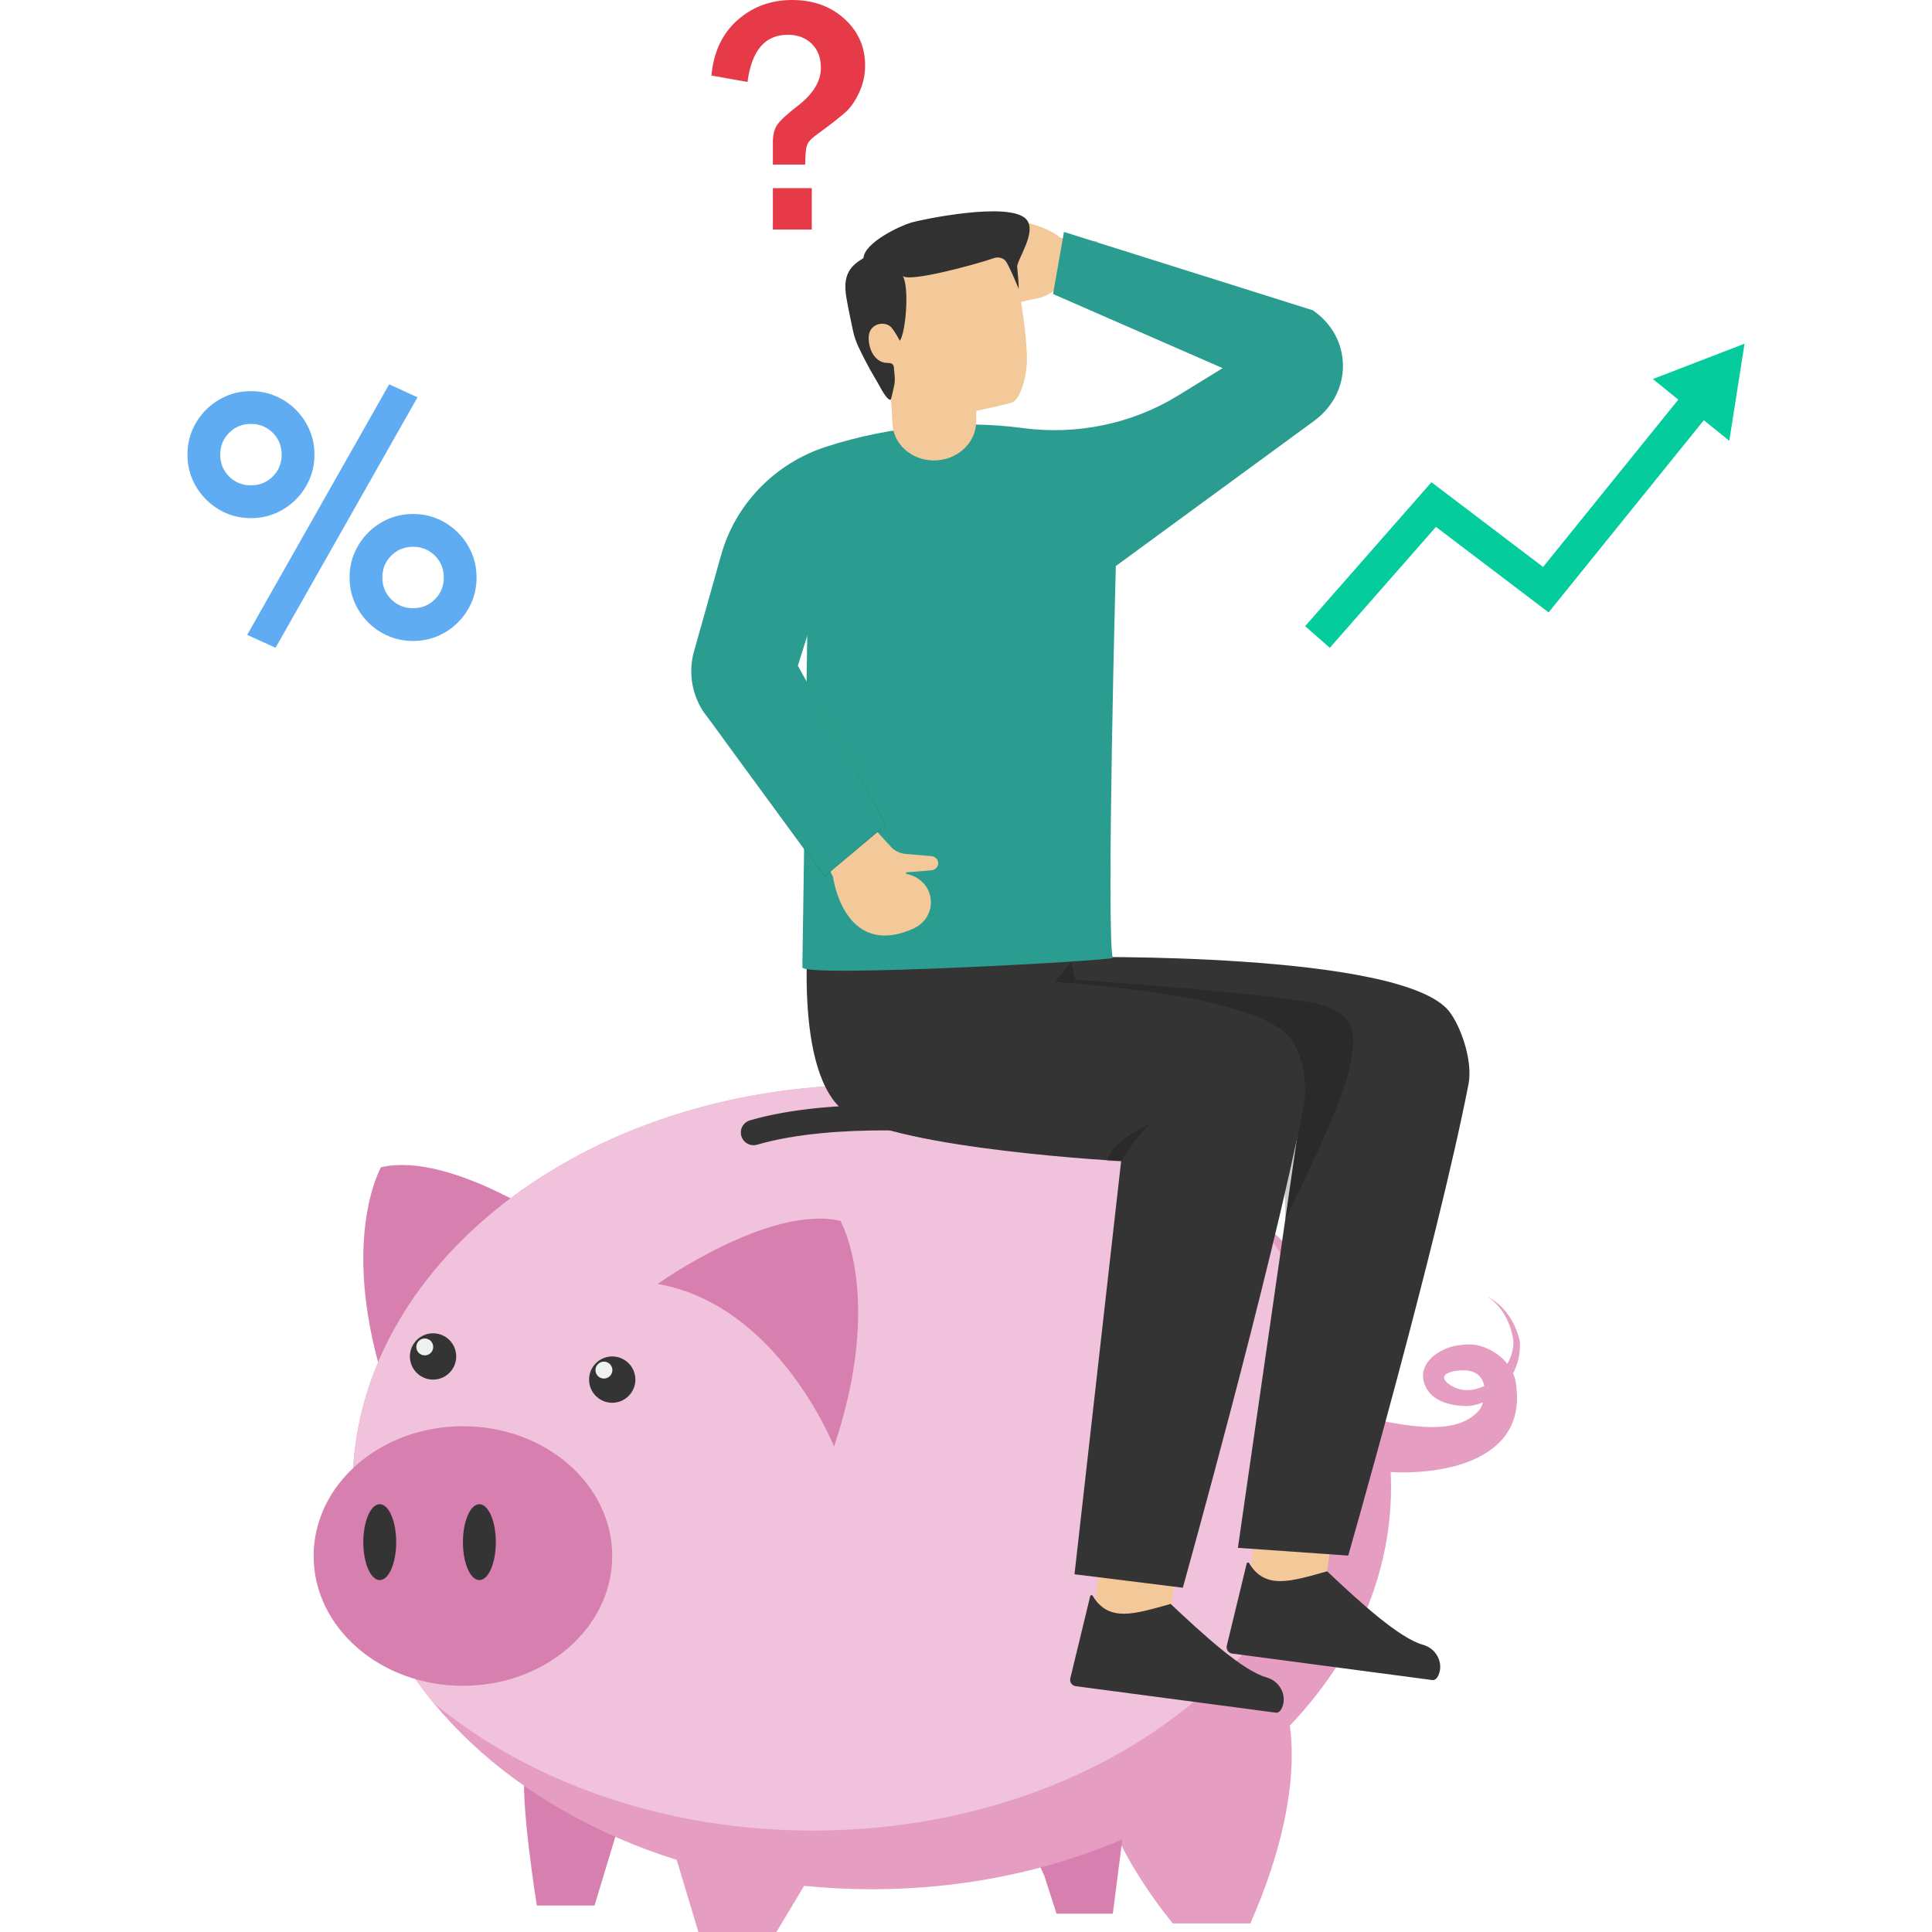
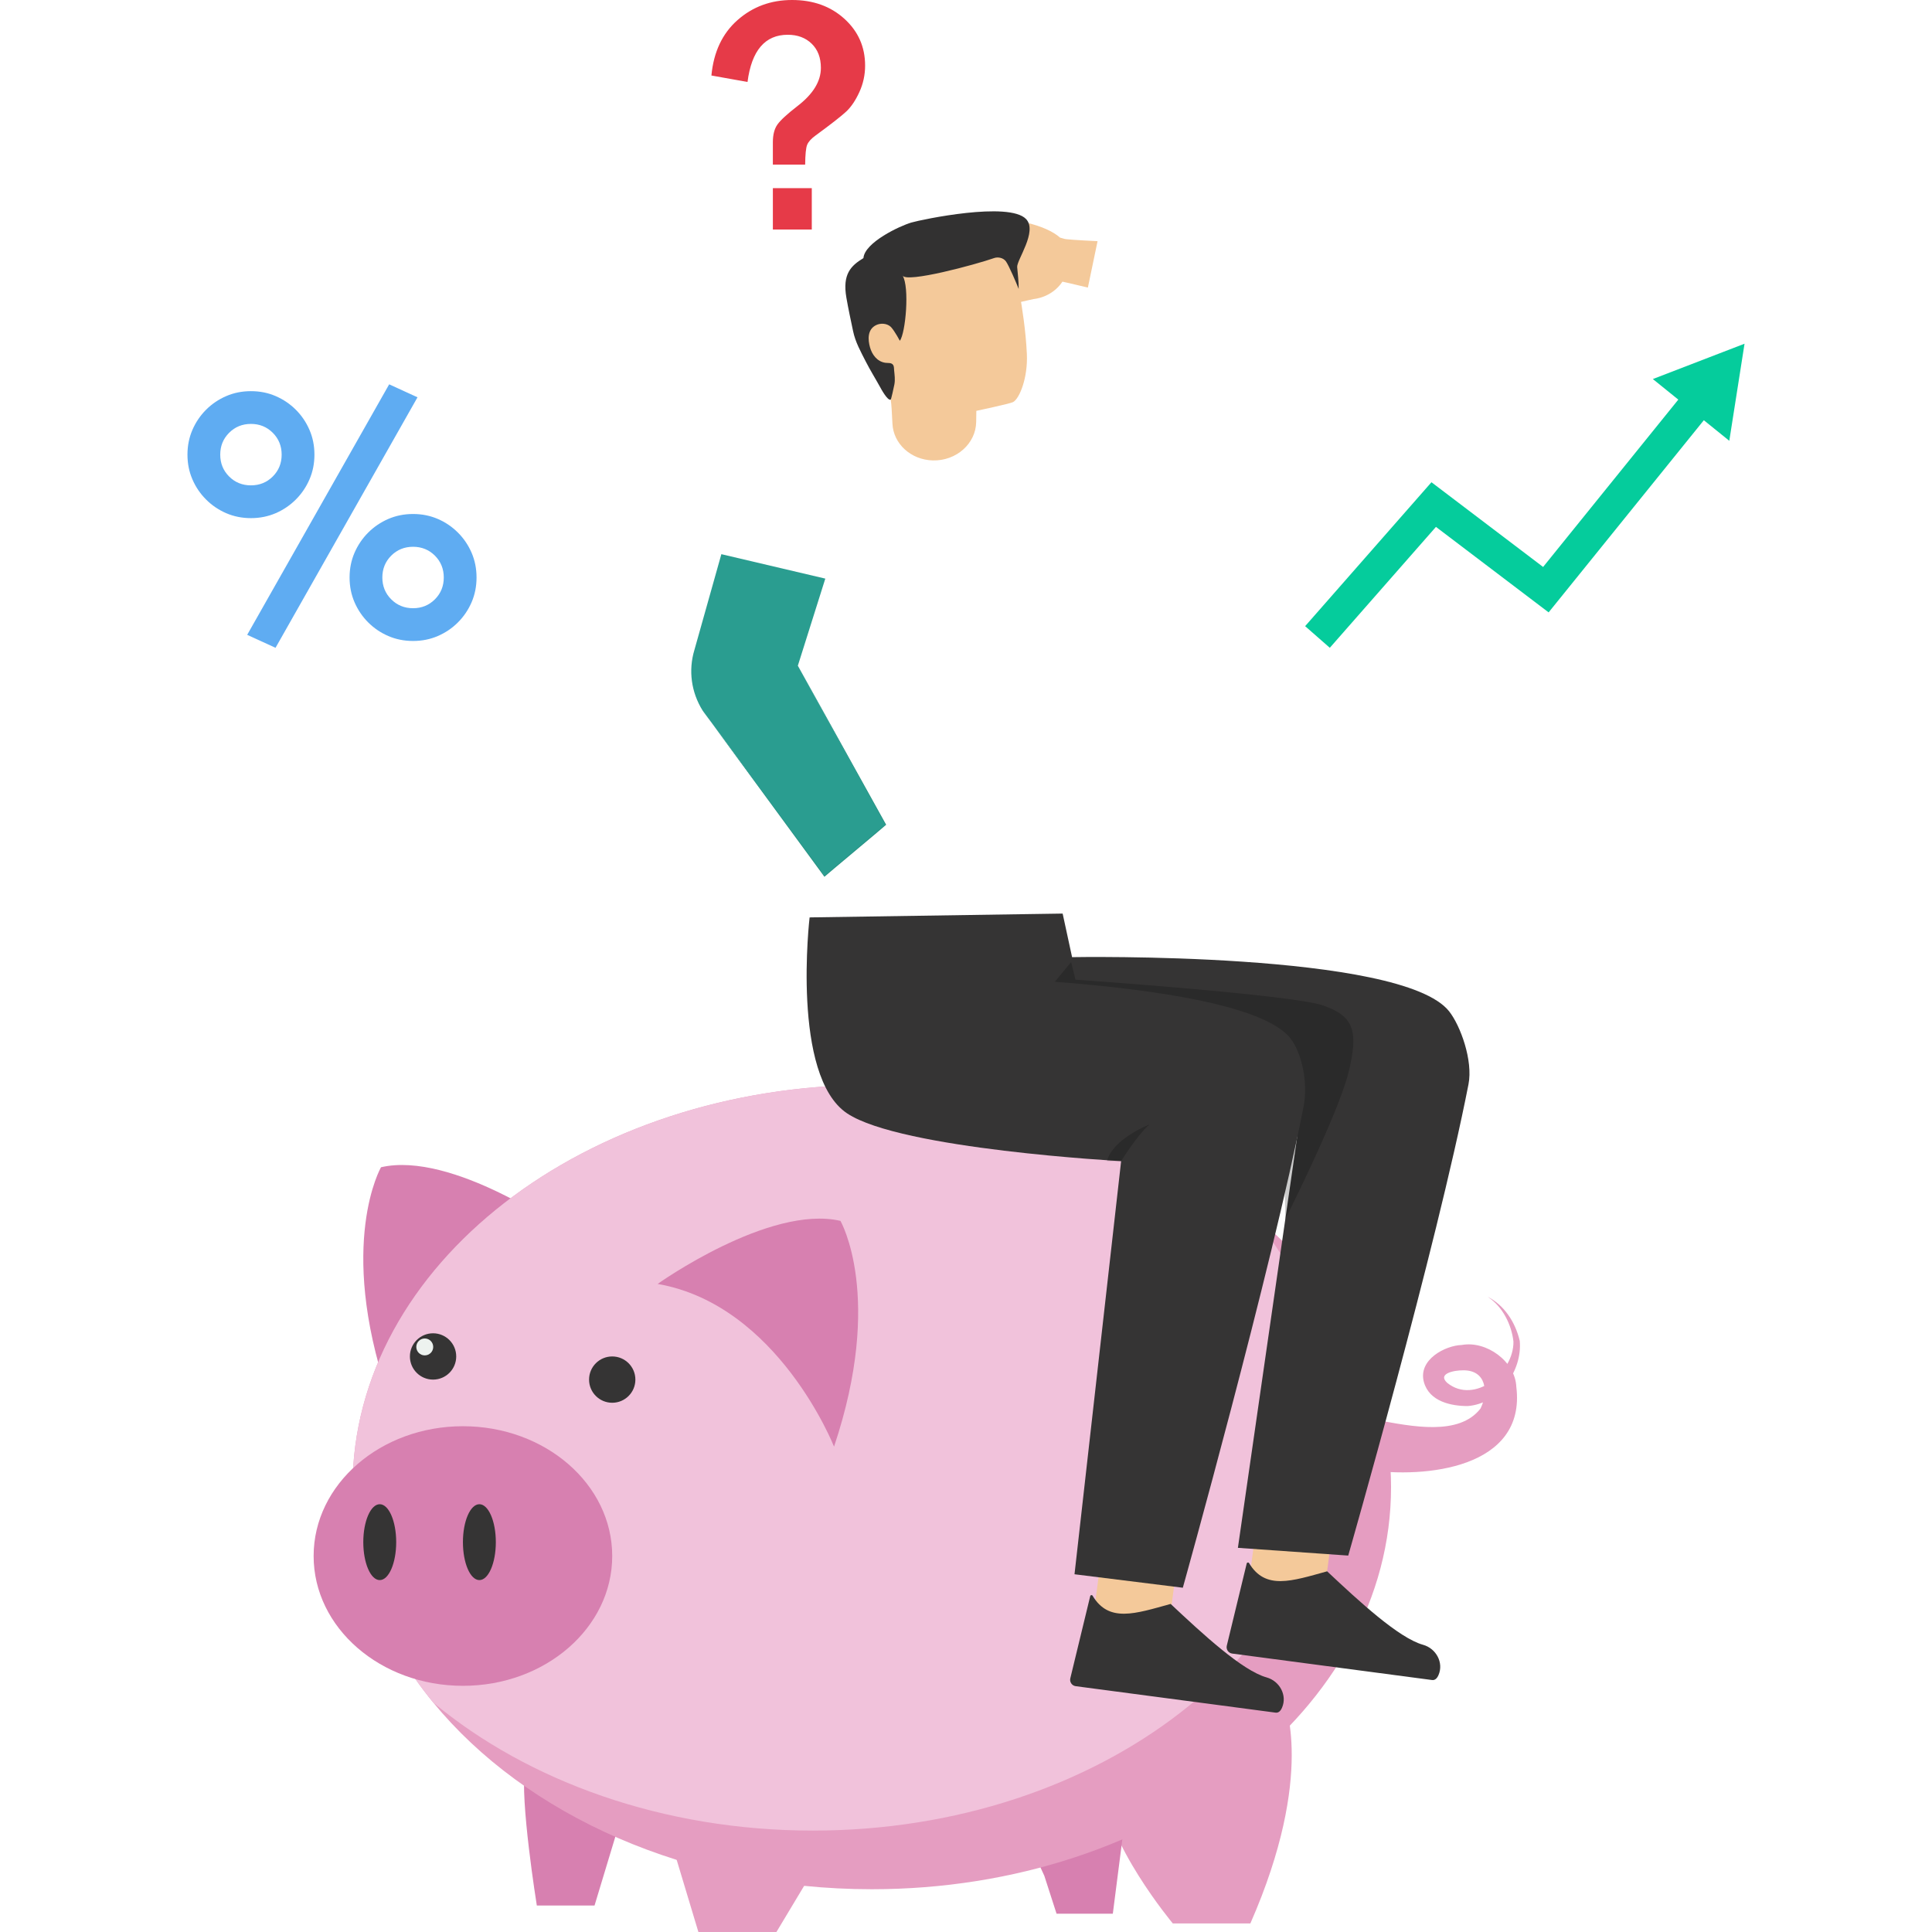
<svg xmlns="http://www.w3.org/2000/svg" enable-background="new 0 0 2950 2950" id="Layer_1" version="1.1" viewBox="0 0 2950 2950" x="0" y="0">
  <path d="M1960.17,2596.43c0,0,49.5,111.65-50.99,340.55h-118.36c0,0-104.21-124.68-106.07-210.28&#13;&#10;    C1682.89,2641.09,1960.17,2596.43,1960.17,2596.43z" fill="#e59dc1" />
  <polygon fill="#e59dc1" points="1018.08 2789.5 1066.38 2950 1185.56 2950 1281.87 2789.5" />
  <path d="M944.11,2789.5l-36.29,120.03h-88.14c0,0-26.3-163.29-17.93-210.75&#13;&#10;    C810.13,2651.32,944.11,2789.5,944.11,2789.5z" fill="#d780b0" />
  <polyline fill="#d780b0" points="1588.85 2851.69 1594.59 2864.18 1613.28 2922.09 1699.18 2922.09 1720.11 2758.79 1569.38 2811.83" />
  <path d="M860.93,1878.58c0,0-170.27-121.42-279.14-96.3c0,0-66.99,115.84,9.77,344.73&#13;&#10;    C591.56,2127.01,676.7,1910.68,860.93,1878.58z" fill="#d780b0" />
  <path d="M2124.01,2270.61c0,339.23-355.13,614.09-792.83,614.09c-281.46,0-528.81-113.59-669.54-284.95&#13;&#10;    c-77.93-94.98-123.28-207.81-123.28-329.15c0-338.84,355.12-614.1,792.82-614.1c227.58,0,433.05,74.44,577.66,193.84&#13;&#10;    C2042.21,1960.07,2124.01,2108.17,2124.01,2270.61z" fill="#e59dc1" />
  <path d="M2034.07,2181.05c0,339.23-354.74,614.1-792.82,614.1c-228.74,0-435-75.22-579.6-195.4&#13;&#10;    c-77.93-94.98-123.28-207.81-123.28-329.15c0-338.84,355.12-614.1,792.82-614.1c227.58,0,433.05,74.44,577.66,193.84&#13;&#10;    C1988.32,1945.72,2034.07,2059.31,2034.07,2181.05z" fill="#f1c2db" />
  <ellipse cx="706.84" cy="2375.91" fill="#d780b0" rx="227.96" ry="198.19" />
  <ellipse cx="731.97" cy="2354.74" fill="#353434" rx="25.12" ry="57.92" />
  <ellipse cx="579.84" cy="2354.74" fill="#353434" rx="25.12" ry="57.92" />
  <circle cx="934.81" cy="2106.54" fill="#353434" r="35.36" />
-   <circle cx="922.13" cy="2092" fill="#edf2ef" r="12.91" />
  <circle cx="661.25" cy="2071.18" fill="#353434" r="35.36" />
  <circle cx="648.57" cy="2056.65" fill="#edf2ef" r="12.91" />
  <path d="M1004.13,1960.46c0,0,170.27-121.42,279.14-96.3c0,0,66.99,115.84-9.77,344.73&#13;&#10;    C1273.49,2208.89,1188.36,1992.56,1004.13,1960.46z" fill="#d780b0" />
  <path d="M2101.65,2168.06c54.47,10.15,126.36,24.86,158.99-17.39c12.22-24.84,9.03-58.77-26.61-58.3&#13;&#10;    c-13.59-0.14-39.82,4.92-24.19,19.19c41.55,33.45,101.79-15.34,101.06-63.12c-2.81-25.18-16.12-53.39-39.49-68.44&#13;&#10;    c25.29,12.85,42.41,38.62,49.13,67.51c4.09,45.61-31.48,95.86-79.51,99.41c-24.61,0.07-58.66-6.6-66.9-36.77&#13;&#10;    c-9.14-34.01,32.59-55.75,58.05-56.5c37.29-6.75,81.51,24.86,83.13,64.09c15.23,124.27-139.5,140.1-228.64,126.4&#13;&#10;    C2086.66,2244.14,2101.65,2168.06,2101.65,2168.06L2101.65,2168.06z" fill="#e59dc1" />
  <g>
-     <path d="M1150.57,1748.65c-8.41,0-16.13-5.49-18.59-13.93c-3.03-10.3,2.88-21.05,13.14-24.04&#13;&#10;    c126.42-36.91,306.78-19.57,314.43-18.89c10.64,1.06,18.4,10.56,17.34,21.2c-1.06,10.68-10.45,17.98-21.16,17.42&#13;&#10;    c-1.82-0.23-180.67-17.38-299.7,17.45C1154.21,1748.38,1152.35,1748.65,1150.57,1748.65z" fill="#353434" />
-   </g>
+     </g>
  <path d="M1229.41,251.36h-49.31v-34.14c0-11.46,2.32-20.48,6.95-27.06c4.63-6.57,14.79-15.93,30.47-28.07&#13;&#10;  c23.94-18.37,35.91-37.85,35.91-58.42c0-15.51-4.68-27.82-14.04-36.92s-21.54-13.66-36.54-13.66c-34.73,0-55.21,24.02-61.45,72.07&#13;&#10;  l-55.13-9.86c3.37-35.91,16.65-64.11,39.83-84.59C1149.29,10.24,1177.07,0,1209.43,0c32.2,0,58.83,9.57,79.91,28.7&#13;&#10;  c21.07,19.14,31.61,42.95,31.61,71.44c0,14.16-2.91,27.61-8.72,40.33c-5.82,12.73-12.43,22.59-19.85,29.59&#13;&#10;  c-7.42,7-23.1,19.26-47.04,36.79c-6.74,4.89-11.04,9.65-12.9,14.29C1230.59,225.78,1229.58,235.86,1229.41,251.36z M1239.53,287.27&#13;&#10;  v63.22h-59.43v-63.22H1239.53z" fill="#e63a48" />
  <g>
    <rect fill="#f4c99a" height="116.17" transform="rotate(-82.461 1730.714 2447.047)" width="132.76" x="1664.44" y="2389.08" />
    <path d="M1642.53,2574.66l305.15,40.39c4.59,0.61,7.74-2.64,9.9-7.64c8.18-18.93-3.74-40.62-23.6-46.15&#13;&#10;     c-37.06-10.31-97.56-66.21-146.5-112.19c-54.17,14.98-94.42,29-119.18-12.54c-0.9-1.51-3.2-1.15-3.61,0.56l-30.44,125.65&#13;&#10;     C1632.97,2568.39,1636.8,2573.91,1642.53,2574.66z" fill="#353434" />
    <rect fill="#f4c99a" height="116.17" transform="rotate(-82.461 1967.937 2397.329)" width="132.76" x="1901.68" y="2339.36" />
    <path d="M1881.46,2524.86l305.15,40.39c4.59,0.61,7.74-2.64,9.9-7.64c8.18-18.93-3.74-40.62-23.6-46.15&#13;&#10;     c-37.06-10.31-97.56-66.21-146.5-112.19c-54.17,14.98-94.42,29-119.18-12.54c-0.9-1.51-3.2-1.15-3.61,0.56l-30.44,125.65&#13;&#10;     C1871.89,2518.58,1875.73,2524.1,1881.46,2524.86z" fill="#353434" />
    <g>
      <path d="M1236.2,1400.8c0,0,207.25,183.19,314.72,274c107.47,90.81,429.88,60.26,429.88,60.26l-90.63,628.37&#13;&#10;     l168.46,11.82c0,0,134.7-469.68,183.63-719.62c7.1-36.25-12.22-89.43-29.56-111.41c-72.48-91.85-575.72-82.73-575.72-82.73&#13;&#10;     l-14.41-66.53L1236.2,1400.8z" fill="#353434" />
      <path d="M1962.55,1861.62c0,0,80.64-160.26,96.36-223.58c15.72-63.32,8.75-86.28-38.62-102.78&#13;&#10;     c-47.37-16.5-378.11-39.37-378.11-39.37l-6.61-26.92l-64.08,77.45c0,0,390.05,6.41,388.91,70.46&#13;&#10;     C1959.27,1680.92,1962.55,1861.62,1962.55,1861.62z" enable-background="new" opacity=".2" />
      <path d="M1236.2,1400.8c0,0-28.55,242.01,57.36,299.29c82.09,54.73,418.3,72.87,418.3,72.87l-71.18,630.8&#13;&#10;     l165.39,20.57c0,0,135.52-485.02,184.45-734.96c7.1-36.25-2.88-82-20.23-103.98c-72.48-91.85-571.91-95.82-571.91-95.82&#13;&#10;     L1236.2,1400.8z" fill="#353434" />
      <path d="M1711.86,1772.96c0,0,24.24-39.37,43.23-56c0,0-55.78,21.71-64.84,55.8L1711.86,1772.96z" enable-background="new" opacity=".2" />
    </g>
    <g>
      <path d="M1475.89,338.73c19.62-6.15,57.7-4.05,89.71,0.76c25.51,6.07,42.54,14.08,53.08,23.36&#13;&#10;    c3.83,0.99,6.23,1.75,6.23,1.75c0.58,0.77,20.82,2.21,50.97,3.63l-14.78,70.87c-23.39-5.7-38.83-9.04-38.83-9.04&#13;&#10;    c-16.52,24.7-43.67,26.5-43.67,26.5s-46.05,9.78-55.08,14.35c-9.02,4.57-20.32-13.34,7.76-23.14&#13;&#10;    c10.59-3.28,17.35-7.56,21.43-11.27l-1.49-10.45c-1.42-0.24-3.26-0.21-5.94,0.34c-15.13,2.16-92.78,5.17-112.73,5.83&#13;&#10;    c-4.39-0.07-8.93-1.19-11.63-4.03c-4.13-3.09-5.58-8.44,13.48-13.66c26.41-7.03,61.77-7.76,72.81-7.92&#13;&#10;    c-17.7-1.33-93.28-6.47-88.83-15.55c3.76-9.21,56.66-11.36,68.54-12.04c-7.94-0.68-32.98-1.92-43.76-4.78&#13;&#10;    c-12.9-3.23-11.69-12.53,10.65-14.14c22.35-1.61,46.1-2.97,46.1-2.97S1441.45,349.14,1475.89,338.73z" fill="#f4c99a" />
-       <path d="M1797.84,604.53c-69.82,42.85-154.11,60.12-236.63,49.05c-0.37-0.05-0.74-0.1-1.11-0.15&#13;&#10;       c-94.3-12.43-200.18-3.06-298.27,28.56c-79.71,25.69-138.93,88.72-160.37,164.19l131.64,90.14l-7.96,540.61&#13;&#10;       c-1.14,16.31,474.63-10.06,473.78-14.39c-9.66-49.71,4.84-598.24,4.84-598.24l302.74-221.61&#13;&#10;       c59.61-43.63,58.61-127.38-2-168.92l-379.92-119.63l-16.67,94.82l258.99,113.18L1797.84,604.53z" fill="#2a9d90" />
      <path d="M1490.55,644.2c0.14-9.82,0.23-16.85,0.23-16.85s51.19-10.87,56.05-13.38c9.69-5,22.78-36.8,21.1-73.45&#13;&#10;     c-1.67-36.65-7.77-73.5-10.42-88.7c-2.65-15.2-13.34-76.51-77.32-93.92c-63.98-17.42-142.51,18.53-158.67,77.25&#13;&#10;     c-16.17,58.72-2.73,101.79,10.56,118.04c13.29,16.25,25.54,45.87,28,57.56c0.96,4.59,1.86,19.54,2.59,36.03&#13;&#10;     c1.37,30.91,28.28,55.43,61.72,56.25h0C1460.22,703.92,1490.08,677.37,1490.55,644.2z" fill="#f4c99a" />
      <path d="M1360.89,499.87c5.44,6.04,13.09,20.45,13.09,20.45c8.79-11.4,15.16-82.13,4.11-99.7&#13;&#10;     c5.4,12.12,112.36-16.9,139.87-26.59c5.72-2.01,13.72-0.55,17.82,4.83c4.43,5.81,16.82,34.81,19.66,42.35&#13;&#10;     c0.12-11.33-1.4-22.18-2.31-33.42c-0.86-10.65,31.44-54.44,13.63-73.27c-25.89-27.36-159.23,0.62-175.18,5.27&#13;&#10;     c-17.53,5.11-71.43,30.37-73.2,54.32c-19.26,11.67-32.17,24.55-26.07,60.12c2.94,17.14,6.69,34.31,10.28,51.38&#13;&#10;     c3.57,16.96,11.43,30.81,19.32,46.34c6.74,13.27,14.68,25.91,21.86,38.94c1.27,2.3,11.43,21.37,16.22,19.32&#13;&#10;     c0.81-0.35,4.69-18.39,5.61-23c1.44-7.33,0.37-14.48-0.35-21.73c-0.27-2.71,0.05-5.93-1.59-8.32c-2.56-3.72-7.66-2.64-11.7-3.2&#13;&#10;     c-12.82-1.8-20.42-12.64-23.5-23.45c-3.33-11.67-4.33-27.43,9.24-34.08c7.05-3.46,16.6-2.73,22.34,2.54&#13;&#10;     C1360.32,499.27,1360.61,499.57,1360.89,499.87z" fill="#323131" />
-       <path d="M1329.9,1259.64l-73.96,47.06l16,32.23c0,0,16.33,124.93,121.25,79.66c40.86-17.63,36.34-73.1-7.03-83.73&#13;&#10;     c-0.61-0.15-1.22-0.3-1.84-0.44c-1.51-0.35-1.34-2.38,0.22-2.5l37.22-2.98c6.33-0.5,11.13-5.57,10.83-11.44l0,0&#13;&#10;     c-0.27-5.38-4.77-9.74-10.57-10.24l-39.16-3.37c-8.76-0.75-16.82-4.65-22.48-10.85L1329.9,1259.64z" fill="#f4c99a" />
      <g>
        <path d="M1218.24,1016.48c0.38,0.69,134.5,242.2,134.85,242.83c-0.41,0.86-92.7,77.77-93.21,78.57l-1.05,0.88&#13;&#10;      l-0.79-1.07l-185.16-252.66c-0.99,0.39,192.13,254.17,185.36,251.18c-0.25,0.65,95.27-81.38,92.53-76.66&#13;&#10;      C1350.78,1259.55,1218.24,1016.48,1218.24,1016.48L1218.24,1016.48z" fill="#269182" />
        <path d="M1101.45,846.18l-41.1,146.08c-9.49,31.32-4.96,64.76,12.54,92.77l186.17,252.02l92.69-77.95&#13;&#10;      l-133.51-242.62l41.93-132.99L1101.45,846.18z" fill="#2a9d90" />
      </g>
    </g>
  </g>
  <g>
    <polygon fill="#05cc9c" points="2030.51 989.13 1992.83 956.09 2185.71 736.33 2356.2 865.7 2576.41 593.11 2615.4 624.59 2364.62 935.06 2192.57 804.51" />
    <polygon fill="#05cc9c" points="2640.49 673.05 2663.76 524.82 2523.75 578.77" />
  </g>
  <g>
    <path d="M286.24,694.18c0-13.53,2.52-26.12,7.57-37.79c5.03-11.62,11.98-21.88,20.84-30.75&#13;&#10;   c8.84-8.86,19.11-15.78,30.75-20.82c11.62-5.05,24.22-7.55,37.77-7.55s26.15,2.5,37.79,7.55c11.64,5.05,21.88,11.96,30.75,20.82&#13;&#10;   s15.82,19.13,20.84,30.75c5.05,11.66,7.57,24.26,7.57,37.79c0,13.57-2.52,26.17-7.57,37.79c-5.03,11.66-11.98,21.88-20.84,30.75&#13;&#10;   s-19.11,15.82-30.75,20.87c-11.64,5-24.24,7.55-37.79,7.55s-26.15-2.54-37.77-7.55c-11.64-5.05-21.9-12-30.75-20.87&#13;&#10;   c-8.86-8.86-15.82-19.08-20.84-30.75C288.76,720.34,286.24,707.75,286.24,694.18z M430.07,694.18c0-13.19-4.52-24.3-13.55-33.33&#13;&#10;   s-20.14-13.57-33.35-13.57c-13.19,0-24.32,4.54-33.33,13.57c-9.05,9.03-13.55,20.14-13.55,33.33c0,13.23,4.5,24.34,13.55,33.38&#13;&#10;   c9.01,9.03,20.14,13.53,33.33,13.53c13.21,0,24.32-4.5,33.35-13.53C425.55,718.52,430.07,707.41,430.07,694.18z M594.23,586.84&#13;&#10;   l43.26,19.8L420.7,989.13l-43.26-19.8L594.23,586.84z M533.78,881.79c0-13.57,2.52-26.12,7.55-37.79&#13;&#10;   c5.05-11.62,11.98-21.88,20.84-30.75s19.11-15.82,30.75-20.87c11.64-5,24.24-7.55,37.79-7.55c13.55,0,26.15,2.54,37.79,7.55&#13;&#10;   c11.64,5.05,21.88,12,30.75,20.87s15.8,19.13,20.84,30.75c5.03,11.66,7.55,24.22,7.55,37.79c0,13.53-2.52,26.12-7.55,37.79&#13;&#10;   c-5.05,11.62-11.98,21.88-20.84,30.75s-19.11,15.82-30.75,20.82c-11.64,5.05-24.24,7.55-37.79,7.55c-13.55,0-26.15-2.5-37.79-7.55&#13;&#10;   c-11.64-5-21.88-11.96-30.75-20.82s-15.8-19.13-20.84-30.75C536.3,907.92,533.78,895.32,533.78,881.79z M677.61,881.79&#13;&#10;   c0-13.19-4.52-24.3-13.55-33.38c-9.03-8.99-20.17-13.53-33.35-13.53c-13.21,0-24.32,4.54-33.35,13.53&#13;&#10;   c-9.03,9.08-13.55,20.19-13.55,33.38c0,13.19,4.52,24.3,13.55,33.33c9.03,9.03,20.14,13.57,33.35,13.57&#13;&#10;   c13.19,0,24.32-4.54,33.35-13.57C673.09,906.09,677.61,894.98,677.61,881.79z" fill="#5facf2" />
  </g>
</svg>